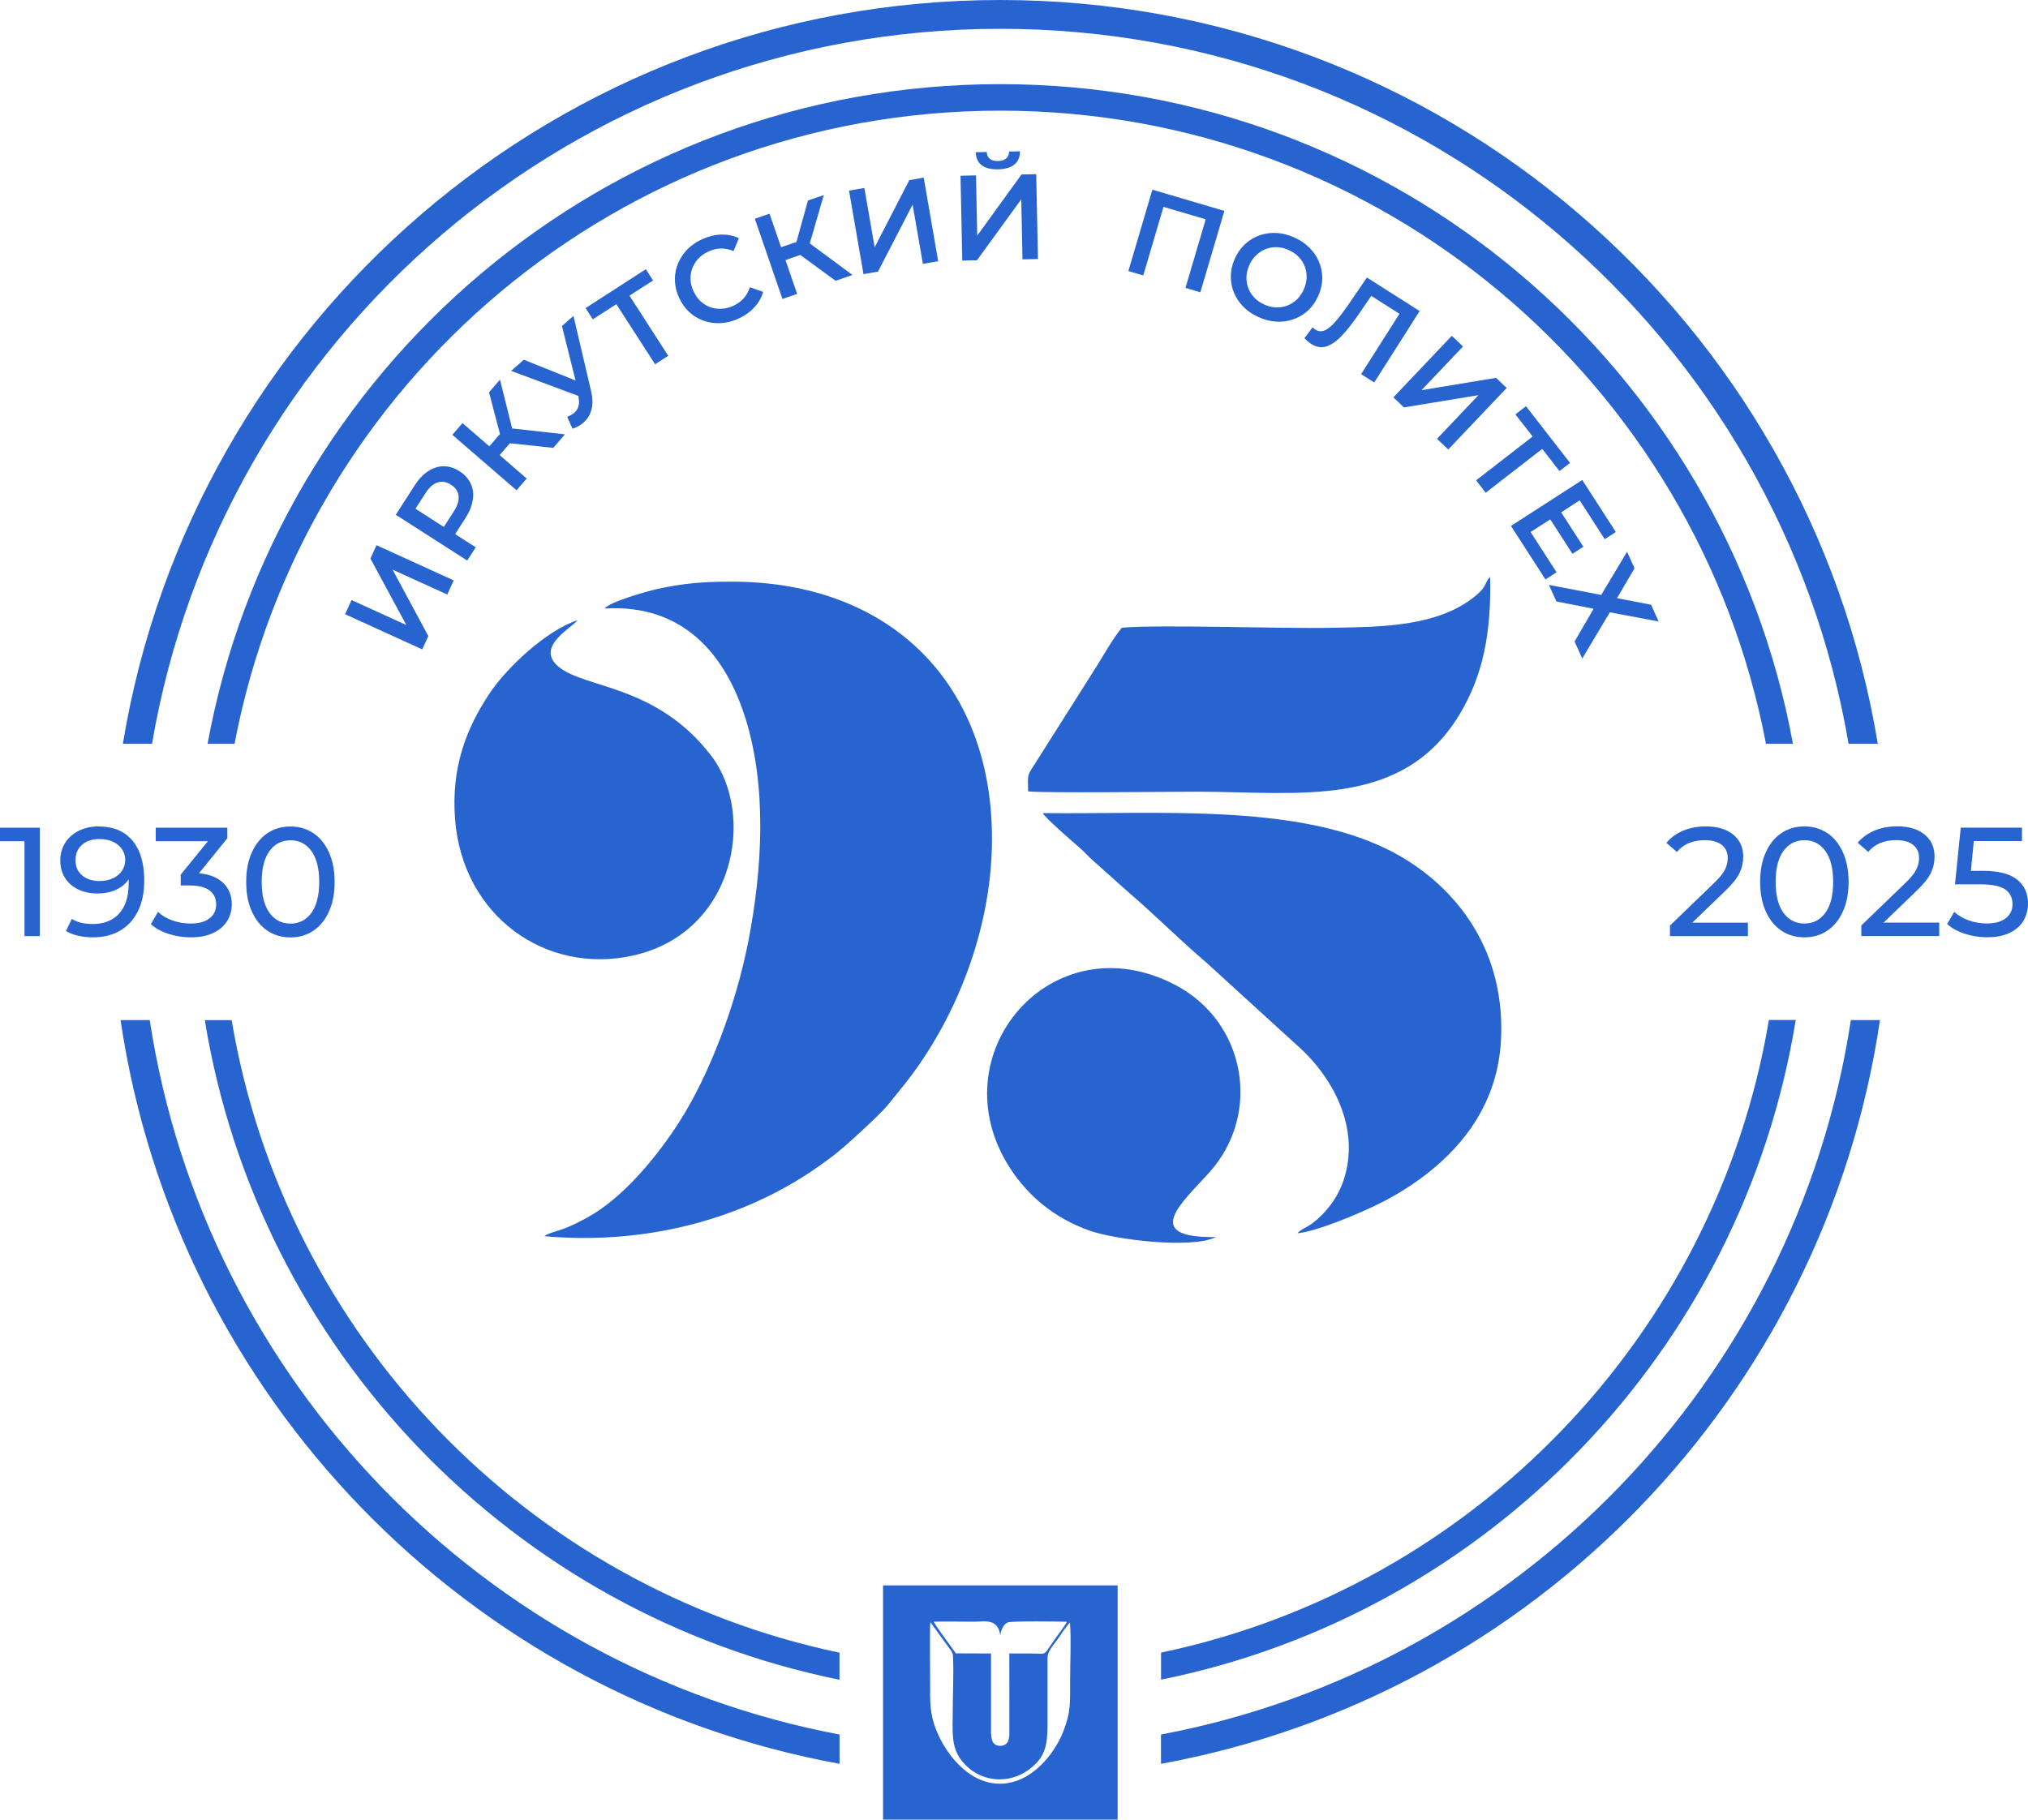
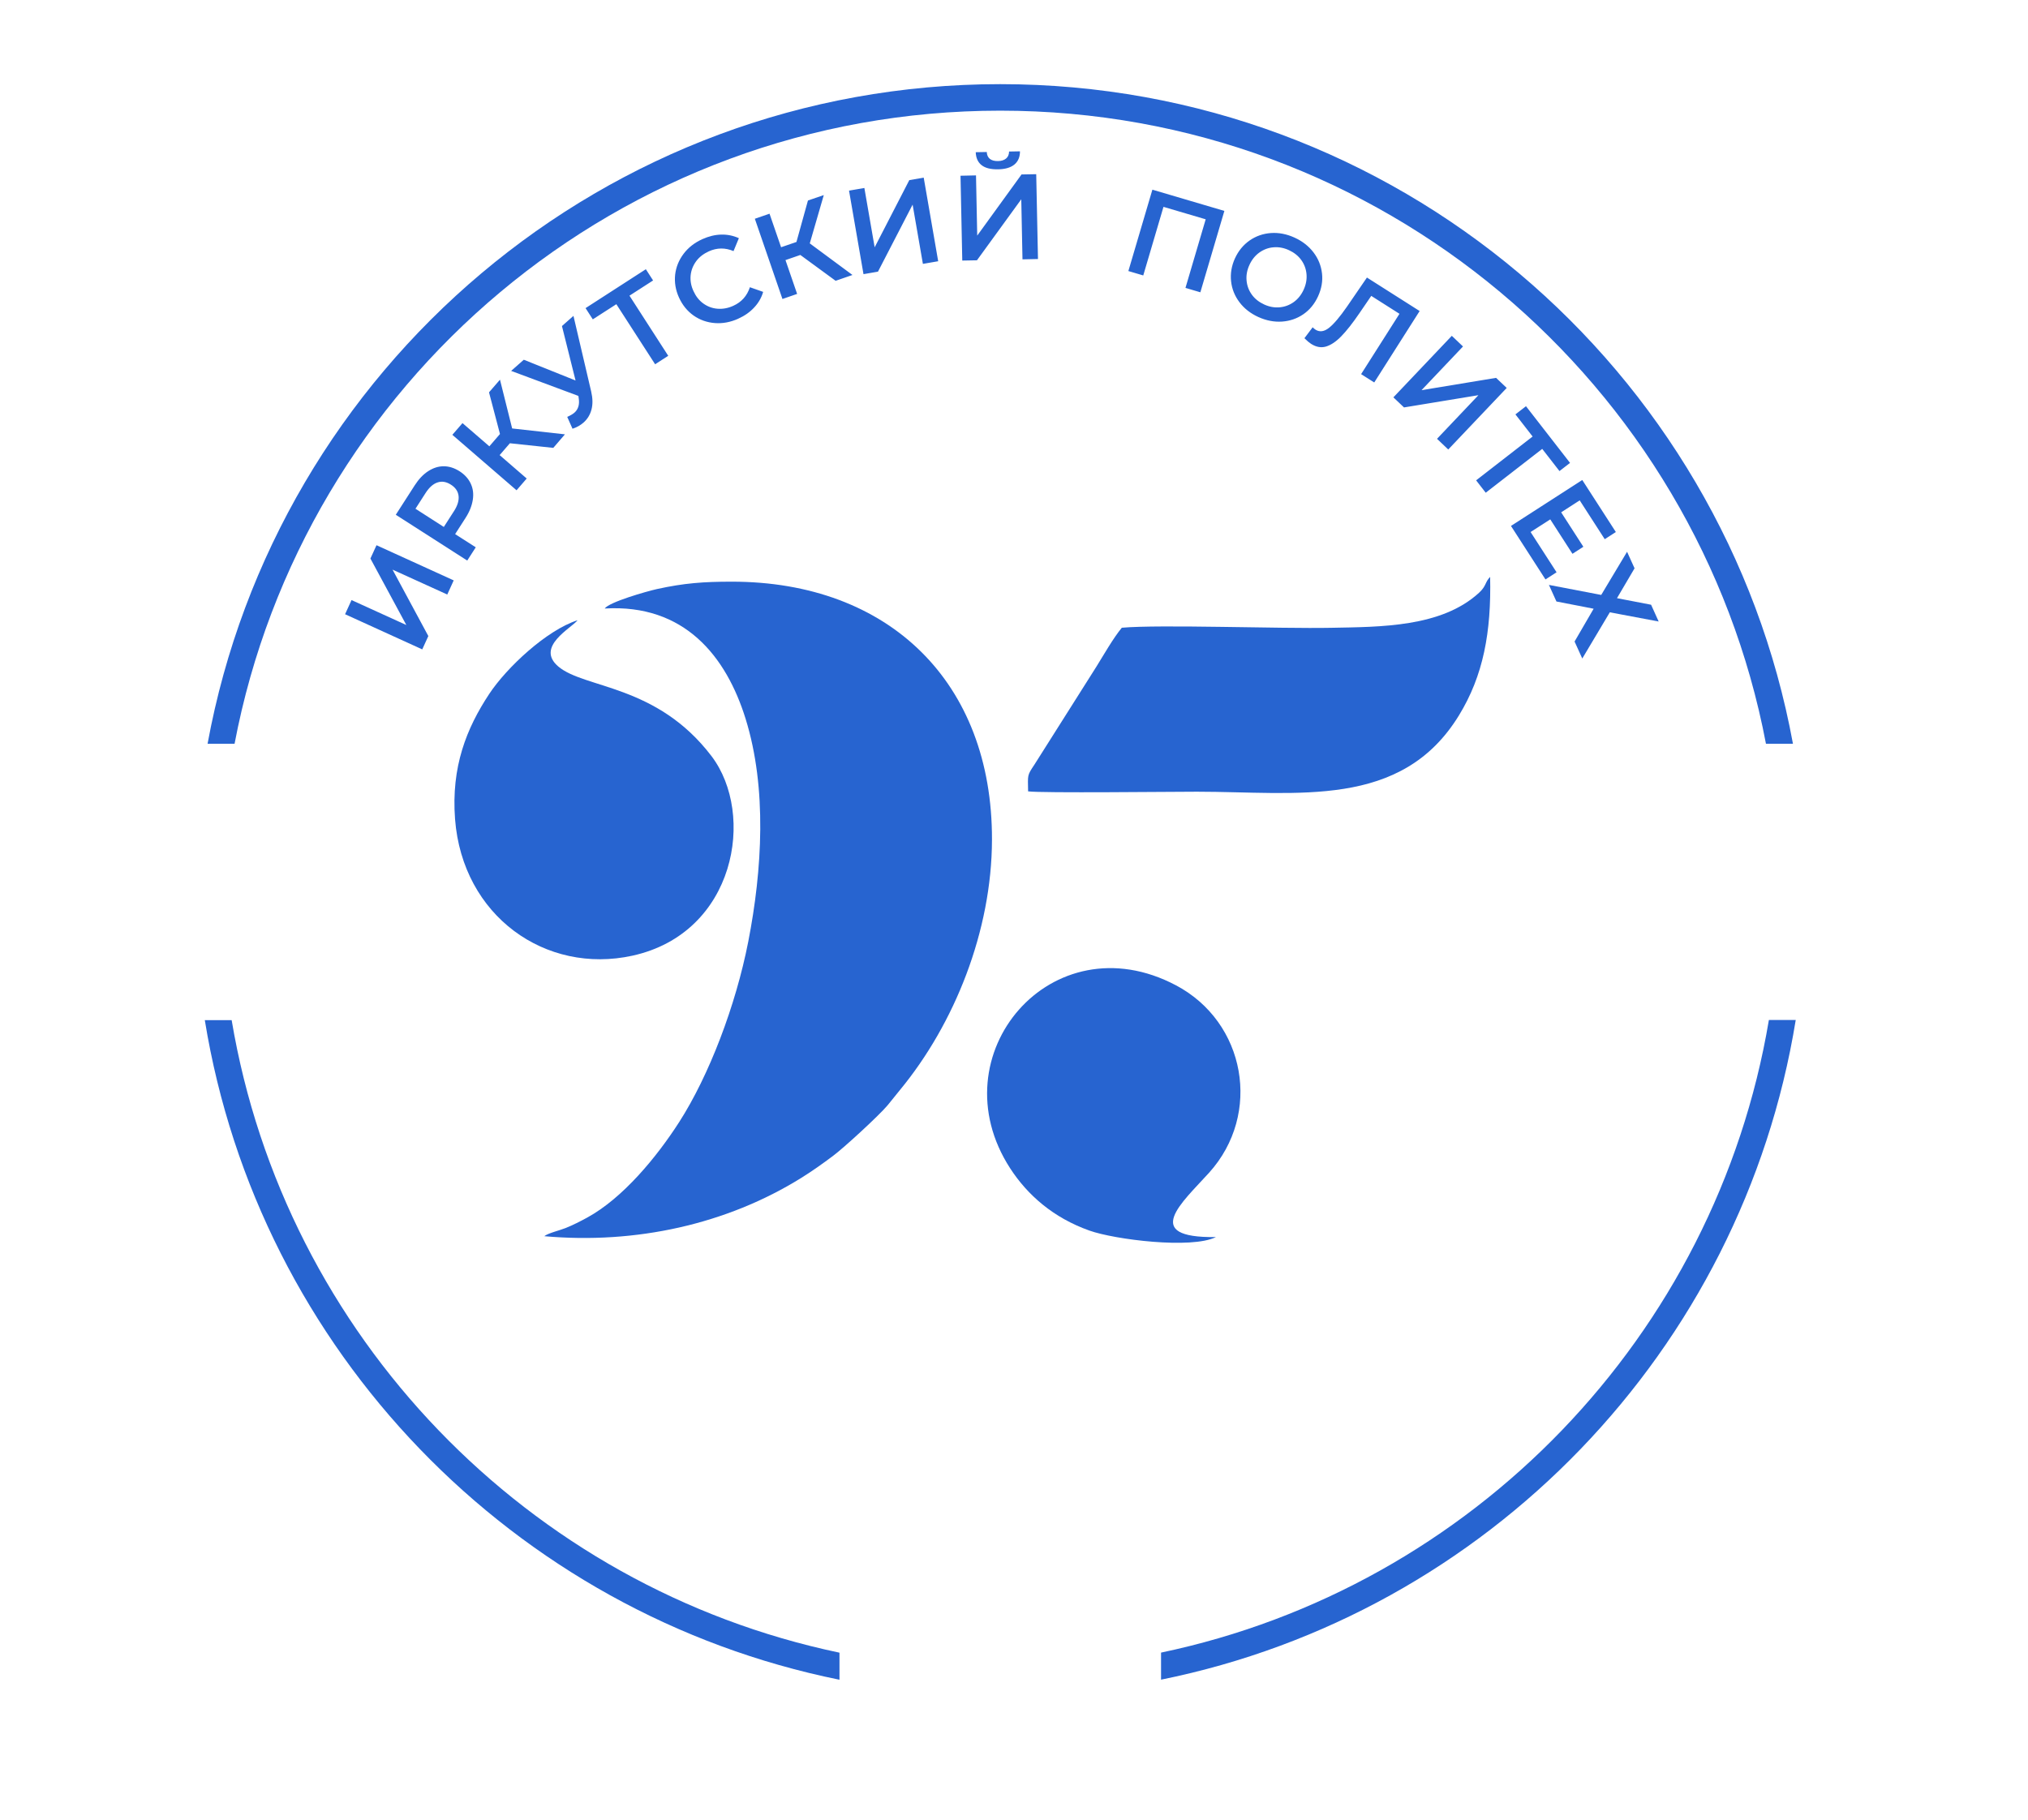
<svg xmlns="http://www.w3.org/2000/svg" id="Layer_2" data-name="Layer 2" viewBox="0 0 299.75 269">
  <defs>
    <style> .cls-1, .cls-2 { fill: #2764d0; } .cls-2 { fill-rule: evenodd; } </style>
  </defs>
  <g id="Layer_1-2" data-name="Layer 1">
    <g id="_Слой_1" data-name="Слой_1">
      <g id="_2477540807504" data-name=" 2477540807504">
-         <path class="cls-2" d="m130.52,234.37h34.67v34.63h-34.67v-34.63h0Zm6.99,5.43c-.11.89-.03,7.16-.03,8.63,0,3.14-.13,4.82.99,7.54,1.43,3.45,4.75,7.72,9.33,7.72s8.02-4.32,9.35-7.7c1.14-2.91,1.02-4.24,1.02-7.56,0-2.67.17-5.95-.02-8.55-.41.3-1.43,1.91-1.84,2.47-.71.98-1.48,1.8-1.48,2.7,0,2.78,0,5.56,0,8.34,0,2.82.16,5.19-1.43,7-3.27,3.71-8.56,3.43-11.32-.19-1.53-2-1.27-4.26-1.26-7.11,0-2.66.17-5.74.03-8.34-.03-.54-.45-.95-.73-1.35-.3-.42-.56-.77-.88-1.21-.61-.84-1.14-1.6-1.73-2.39h0Zm3.77,4.62l5.2.02v7.47c0,1.22.01,2.45,0,3.67,0,1.23,0,2.48,1.32,2.51,1.53.03,1.39-1.59,1.39-2.31,0-1.26,0-2.52,0-3.77,0-2.52-.01-5.05-.01-7.57h3.29c2.57,0,1.44.61,3.89-2.73.35-.48,1.16-1.54,1.32-1.96-.81-.03-8.19-.14-8.73.1-.59.27-.98.98-1.1,1.91-.35-2.57-2.36-2.02-3.82-2.02-1.99,0-4.04-.05-6.02,0,.15.45,2.78,3.96,3.27,4.68Z" />
-         <path class="cls-2" d="m17.82,150.8c8.21,55.63,51.26,99.91,106.27,109.95v-4.33c-52.65-9.95-93.83-52.35-101.96-105.62h-4.3Zm4.65-40.84C32.69,49.95,84.93,4.26,147.85,4.26s115.16,45.69,125.38,105.7h4.32C267.28,47.58,213.13,0,147.85,0S28.42,47.58,18.16,109.96h4.32Zm251.1,40.84c-8.13,53.27-49.31,95.67-101.97,105.62v4.33c55.01-10.04,98.06-54.32,106.27-109.95h-4.3Z" />
        <path class="cls-2" d="m30.27,150.8c7.93,48.86,45.59,87.76,93.81,97.52v-4c-46.06-9.66-81.99-46.82-89.84-93.51h-3.97Zm4.4-40.84c10.11-53.3,56.93-93.6,113.17-93.6s103.06,40.3,113.18,93.6h3.99c-10.17-55.48-58.75-97.52-117.17-97.52S40.85,54.48,30.68,109.96h3.99Zm226.78,40.84c-7.85,46.69-43.78,83.85-89.84,93.51v4c48.23-9.76,85.88-48.66,93.81-97.52h-3.97Z" />
-         <path class="cls-1" d="m5.89,122.36v16.03h-2.27v-14.04H0v-1.99h5.89Zm8.7-.18c2.15,0,3.81.69,4.98,2.08,1.17,1.39,1.75,3.36,1.75,5.91,0,1.79-.32,3.31-.95,4.57-.63,1.26-1.52,2.21-2.66,2.86-1.14.65-2.46.97-3.97.97-.78,0-1.51-.08-2.2-.24-.69-.16-1.28-.39-1.79-.7l.87-1.79c.78.51,1.81.76,3.09.76,1.66,0,2.97-.52,3.9-1.55.94-1.03,1.41-2.53,1.41-4.5v-.57c-.46.69-1.09,1.21-1.9,1.57-.81.36-1.72.54-2.73.54s-2-.2-2.83-.6c-.83-.4-1.48-.97-1.95-1.71-.47-.74-.7-1.59-.7-2.55,0-1.01.25-1.89.74-2.66.5-.76,1.17-1.35,2.03-1.77.85-.42,1.82-.63,2.89-.63h0Zm.21,8.06c.72,0,1.36-.14,1.92-.41.57-.27,1-.65,1.32-1.12.31-.47.47-1,.47-1.58s-.15-1.08-.45-1.55-.73-.84-1.31-1.12c-.57-.28-1.26-.42-2.07-.42-1.05,0-1.91.28-2.55.85-.65.56-.97,1.32-.97,2.27s.33,1.7.98,2.25c.66.56,1.54.84,2.66.84Zm14.63-1.14c1.57.15,2.77.64,3.59,1.45s1.24,1.86,1.24,3.13c0,.92-.23,1.74-.69,2.48-.46.74-1.14,1.33-2.05,1.76-.91.44-2.02.65-3.33.65-1.14,0-2.24-.17-3.3-.52-1.05-.34-1.92-.82-2.59-1.43l1.05-1.81c.55.52,1.25.94,2.11,1.25.85.31,1.76.47,2.72.47,1.19,0,2.12-.25,2.78-.76.66-.5.99-1.2.99-2.08s-.33-1.57-.98-2.06c-.66-.49-1.65-.73-2.98-.73h-1.28v-1.6l4.03-4.95h-7.72v-1.99h10.58v1.56l-4.19,5.18h0Zm13.51,9.48c-1.27,0-2.39-.32-3.38-.97-.98-.65-1.76-1.59-2.32-2.83-.57-1.24-.85-2.7-.85-4.4s.28-3.16.85-4.4,1.34-2.18,2.32-2.83,2.11-.97,3.38-.97,2.37.33,3.35.97c.98.65,1.76,1.59,2.32,2.83s.85,2.7.85,4.4-.28,3.16-.85,4.4c-.57,1.24-1.34,2.18-2.32,2.83s-2.1.97-3.35.97Zm0-2.04c1.28,0,2.31-.53,3.08-1.58.77-1.05,1.16-2.58,1.16-4.58s-.39-3.53-1.16-4.58c-.77-1.05-1.8-1.58-3.08-1.58s-2.33.53-3.1,1.58c-.77,1.05-1.16,2.58-1.16,4.58s.39,3.53,1.16,4.58c.77,1.05,1.8,1.58,3.1,1.58Z" />
-         <path class="cls-1" d="m258.35,136.4v1.99h-11.52v-1.56l6.53-6.3c.79-.76,1.33-1.42,1.6-1.98s.41-1.12.41-1.68c0-.84-.29-1.49-.88-1.96-.59-.47-1.43-.7-2.53-.7-1.77,0-3.14.58-4.1,1.74l-1.56-1.35c.63-.76,1.45-1.36,2.46-1.79,1.01-.43,2.15-.64,3.4-.64,1.68,0,3.02.4,4.01,1.2.99.8,1.49,1.89,1.49,3.27,0,.85-.18,1.66-.55,2.43-.37.76-1.06,1.63-2.08,2.61l-4.9,4.72h8.22Zm8.36,2.17c-1.27,0-2.39-.32-3.38-.97s-1.76-1.59-2.32-2.83c-.57-1.24-.85-2.7-.85-4.4s.28-3.16.85-4.4,1.34-2.18,2.32-2.83,2.11-.97,3.38-.97,2.37.33,3.35.97,1.76,1.59,2.32,2.83c.56,1.24.85,2.7.85,4.4s-.28,3.16-.85,4.4c-.57,1.24-1.34,2.18-2.32,2.83s-2.1.97-3.35.97Zm0-2.04c1.28,0,2.31-.53,3.08-1.58.77-1.05,1.16-2.58,1.16-4.58s-.39-3.53-1.16-4.58c-.77-1.05-1.8-1.58-3.08-1.58s-2.33.53-3.1,1.58c-.77,1.05-1.16,2.58-1.16,4.58s.39,3.53,1.16,4.58c.77,1.05,1.81,1.58,3.1,1.58Zm19.92-.14v1.99h-11.52v-1.56l6.53-6.3c.79-.76,1.33-1.42,1.6-1.98s.41-1.12.41-1.68c0-.84-.29-1.49-.88-1.96-.59-.47-1.43-.7-2.53-.7-1.77,0-3.14.58-4.1,1.74l-1.56-1.35c.63-.76,1.45-1.36,2.46-1.79s2.15-.64,3.4-.64c1.68,0,3.02.4,4.01,1.2.99.8,1.49,1.89,1.49,3.27,0,.85-.18,1.66-.55,2.43s-1.06,1.63-2.08,2.61l-4.9,4.72h8.22Zm6.46-7.65c2.29,0,3.97.43,5.05,1.29,1.08.86,1.61,2.04,1.61,3.54,0,.95-.23,1.8-.67,2.55-.45.75-1.13,1.35-2.04,1.79-.91.44-2.03.65-3.35.65-1.13,0-2.22-.17-3.28-.52-1.05-.34-1.92-.82-2.61-1.43l1.05-1.81c.55.52,1.25.94,2.11,1.25.85.31,1.76.47,2.7.47,1.21,0,2.14-.26,2.8-.77.66-.51,1-1.21,1-2.09,0-.96-.37-1.69-1.1-2.19-.73-.5-1.99-.74-3.76-.74h-3.64l.85-8.38h9.05v1.99h-7.12l-.43,4.4h1.79Z" />
        <path class="cls-1" d="m51.01,90.79l.95-2.08,8.1,3.69-5.31-9.83.9-1.97,11.41,5.2-.95,2.09-8.09-3.68,5.29,9.82-.9,1.97s-11.41-5.2-11.41-5.2Zm10.28-19.03c.59-.92,1.25-1.62,1.99-2.1s1.5-.73,2.3-.73,1.58.25,2.35.74c.76.49,1.31,1.1,1.65,1.83.34.73.44,1.52.3,2.4s-.49,1.77-1.08,2.68l-1.53,2.38,3.05,1.95-1.26,1.96-10.56-6.77s2.79-4.34,2.79-4.34Zm5.79,3.84c.55-.85.78-1.62.7-2.29-.08-.67-.45-1.23-1.13-1.66-.67-.43-1.33-.55-1.98-.33-.65.21-1.24.74-1.79,1.6l-1.47,2.29,4.19,2.69,1.47-2.29Zm8.29-10.08l-1.52,1.76,4,3.46-1.5,1.74-9.49-8.2,1.5-1.73,3.97,3.43,1.57-1.82-1.62-6.16,1.62-1.87,1.8,7.21,7.8.87-1.72,2s-6.4-.68-6.4-.68Zm9.39-18.83l2.62,11.19c.23.99.25,1.87.05,2.64-.2.78-.59,1.42-1.17,1.94-.47.41-1.01.72-1.64.92l-.78-1.75c.47-.21.83-.42,1.07-.63.56-.5.77-1.2.63-2.11l-.05-.36-9.94-3.7,1.87-1.65,7.65,3.07-2.01-8.05s1.72-1.52,1.72-1.52Zm11.77-5.23l-3.49,2.25,5.73,8.89-1.94,1.25-5.73-8.88-3.48,2.24-1.07-1.66,8.91-5.75s1.07,1.66,1.07,1.66Zm12.6,5.65c-1.15.52-2.31.74-3.47.65s-2.21-.46-3.14-1.11c-.93-.66-1.65-1.54-2.16-2.66-.51-1.12-.69-2.25-.57-3.38.13-1.13.55-2.16,1.25-3.09.7-.93,1.63-1.65,2.78-2.17.94-.42,1.87-.65,2.79-.67.92-.02,1.79.16,2.6.53l-.79,1.91c-1.23-.52-2.45-.51-3.66.04-.78.36-1.41.84-1.87,1.47s-.73,1.32-.81,2.09c-.07.77.06,1.54.42,2.31.35.77.83,1.39,1.46,1.84.63.45,1.32.71,2.1.77s1.56-.08,2.34-.44c1.21-.55,2.02-1.46,2.44-2.74l1.96.69c-.25.86-.69,1.63-1.33,2.31-.63.68-1.41,1.23-2.35,1.65Zm9.17-9.42l-2.2.76,1.72,5-2.17.75-4.08-11.86,2.17-.75,1.71,4.96,2.27-.78,1.7-6.13,2.34-.8-2.07,7.14,6.31,4.67-2.49.86s-5.19-3.8-5.19-3.8Zm7.2-9.51l2.26-.39,1.52,8.77,5.12-9.93,2.13-.37,2.14,12.36-2.26.39-1.52-8.76-5.12,9.91-2.14.37s-2.14-12.36-2.14-12.36Zm16.47-2.2l2.29-.05.18,8.9,6.55-9.04,2.17-.04.26,12.54-2.29.05-.18-8.88-6.55,9.02-2.17.04-.26-12.54h0Zm5.56-.95c-1.08.02-1.89-.18-2.44-.61-.55-.43-.84-1.07-.87-1.92l1.63-.03c.02.44.17.78.45,1.01s.68.34,1.21.33c.51,0,.91-.14,1.2-.38.29-.24.43-.59.44-1.03l1.61-.03c0,.84-.27,1.48-.81,1.94-.55.46-1.35.7-2.41.72Zm33.44,6.15l-3.55,12.03-2.2-.65,2.99-10.14-6.24-1.84-2.99,10.14-2.2-.65,3.55-12.03s10.64,3.14,10.64,3.14Zm5.03,15.69c-1.16-.53-2.1-1.26-2.8-2.19-.7-.93-1.12-1.97-1.24-3.11-.12-1.14.07-2.26.57-3.37.51-1.11,1.23-1.99,2.17-2.65.94-.65,2-1.02,3.16-1.1,1.16-.08,2.33.15,3.49.68,1.16.53,2.09,1.26,2.8,2.19s1.12,1.97,1.25,3.1c.13,1.13-.07,2.26-.58,3.38-.51,1.12-1.24,2.01-2.17,2.65s-1.99,1.01-3.16,1.09c-1.17.08-2.33-.15-3.49-.67Zm.85-1.86c.76.35,1.52.49,2.29.42s1.46-.33,2.09-.78c.63-.46,1.11-1.06,1.46-1.83.35-.76.49-1.53.42-2.3-.07-.77-.33-1.47-.78-2.09-.45-.62-1.06-1.1-1.82-1.45-.76-.35-1.53-.49-2.29-.42-.76.06-1.46.33-2.09.78-.63.46-1.11,1.06-1.46,1.83-.35.76-.49,1.53-.42,2.3.07.77.33,1.47.78,2.09.45.62,1.06,1.1,1.82,1.45h0Zm23,.94l-6.73,10.59-1.94-1.23,5.67-8.92-4.17-2.65-1.77,2.59c-.99,1.45-1.88,2.58-2.66,3.38-.78.8-1.53,1.3-2.26,1.52-.73.21-1.46.08-2.21-.4-.26-.17-.59-.44-.98-.83l1.22-1.62c.11.12.24.24.41.35.62.39,1.28.3,2-.26.72-.57,1.61-1.62,2.67-3.15l2.94-4.29s7.79,4.95,7.79,4.95Zm4.73,3.69l1.66,1.58-6.13,6.46,11.02-1.82,1.57,1.49-8.64,9.1-1.66-1.58,6.12-6.45-11,1.81-1.57-1.49,8.64-9.1h0Zm15.92,20l-2.55-3.28-8.35,6.48-1.42-1.83,8.35-6.48-2.54-3.27,1.56-1.21,6.51,8.38-1.56,1.21Zm-.43,14.96l-1.64,1.06-5.1-7.91,10.54-6.79,4.96,7.69-1.64,1.06-3.7-5.74-2.74,1.77,3.28,5.09-1.61,1.04-3.28-5.09-2.91,1.87s3.84,5.95,3.84,5.95Zm11.53-.59l-2.6,4.42,5.04.97,1.12,2.48-7.22-1.36-4.07,6.83-1.14-2.51,2.82-4.85-5.5-1.07-1.11-2.45,7.73,1.48,3.82-6.38,1.11,2.45h0Z" />
        <g>
          <g>
            <path class="cls-2" d="m89.37,89.96c11.81-.71,17.98,7.09,20.84,16.32,3.18,10.24,2.45,22.35.39,32.91-1.85,9.46-5.79,19.8-10.22,26.7-3.29,5.12-8.29,11.22-13.61,14.12-.97.53-2.07,1.09-3.16,1.53-.84.34-2.62.76-3.16,1.21,13.51,1.21,26.97-1.76,38-8.63,1.73-1.08,3.2-2.14,4.66-3.23,1.64-1.22,6.8-5.97,8.07-7.48.59-.71,1.21-1.51,1.82-2.25,8.1-9.81,13.59-23.55,13.62-37.02.06-23.3-15.24-38.17-38.49-38.15-4.13,0-7.01.21-11.02,1.09-1.57.35-7.09,1.93-7.73,2.88h0Z" />
            <path class="cls-2" d="m85.37,91.69c-4.58,1.47-10.48,6.99-13.07,10.91-3.34,5.06-5.63,10.75-5.04,18.5,1.1,14.31,13.38,23,26.22,20.18,15.26-3.35,18.23-20.91,11.67-29.52-8.08-10.6-18.74-9.94-22.62-13.22-3.45-2.92,1.94-5.69,2.84-6.85Z" />
          </g>
          <g>
-             <path class="cls-2" d="m191.78,182.32c2.96-.31,8.64-2.76,11.14-3.93,6.3-2.94,12.58-7.75,15.93-13.94,2.02-3.72,3.06-7.63,3.05-12.5-.04-13.33-8.16-22.12-16.87-26.41-13.82-6.8-34.31-5.13-50.91-5.34.28.63,4.64,4.43,5.46,5.13.71.6,1.17,1.18,1.84,1.77l5.64,5.04c3.4,2.89,7.71,7.17,11.32,10.23l13.16,12c5.45,4.73,9.61,12.4,7.05,20.11-.85,2.55-2.56,4.8-4.56,6.32-1.02.77-1.71.87-2.25,1.52h0Z" />
            <path class="cls-2" d="m165.81,92.8c-1.29,1.57-2.64,3.96-3.73,5.71l-9.17,14.5c-1.11,1.67-.99,1.47-.95,3.98,2.08.27,21.12.05,24.94.05,14.85,0,30.23,2.62,38.74-11.28,3.62-5.91,4.79-12.33,4.61-20.48-.78.8-.54,1.33-1.63,2.34-5.56,5.12-14.59,5.05-21.87,5.19-7.56.15-25.27-.51-30.94-.01h0Z" />
            <path class="cls-2" d="m179.7,182.88c-11.14.15-4.97-5.11-1-9.5,7.87-8.71,5.41-22.28-4.89-27.72-18.32-9.69-35.39,10.28-24.5,27.06,2.55,3.93,6.36,7.3,11.71,9.2,3.77,1.34,15.07,2.75,18.68.97Z" />
          </g>
        </g>
      </g>
    </g>
  </g>
</svg>